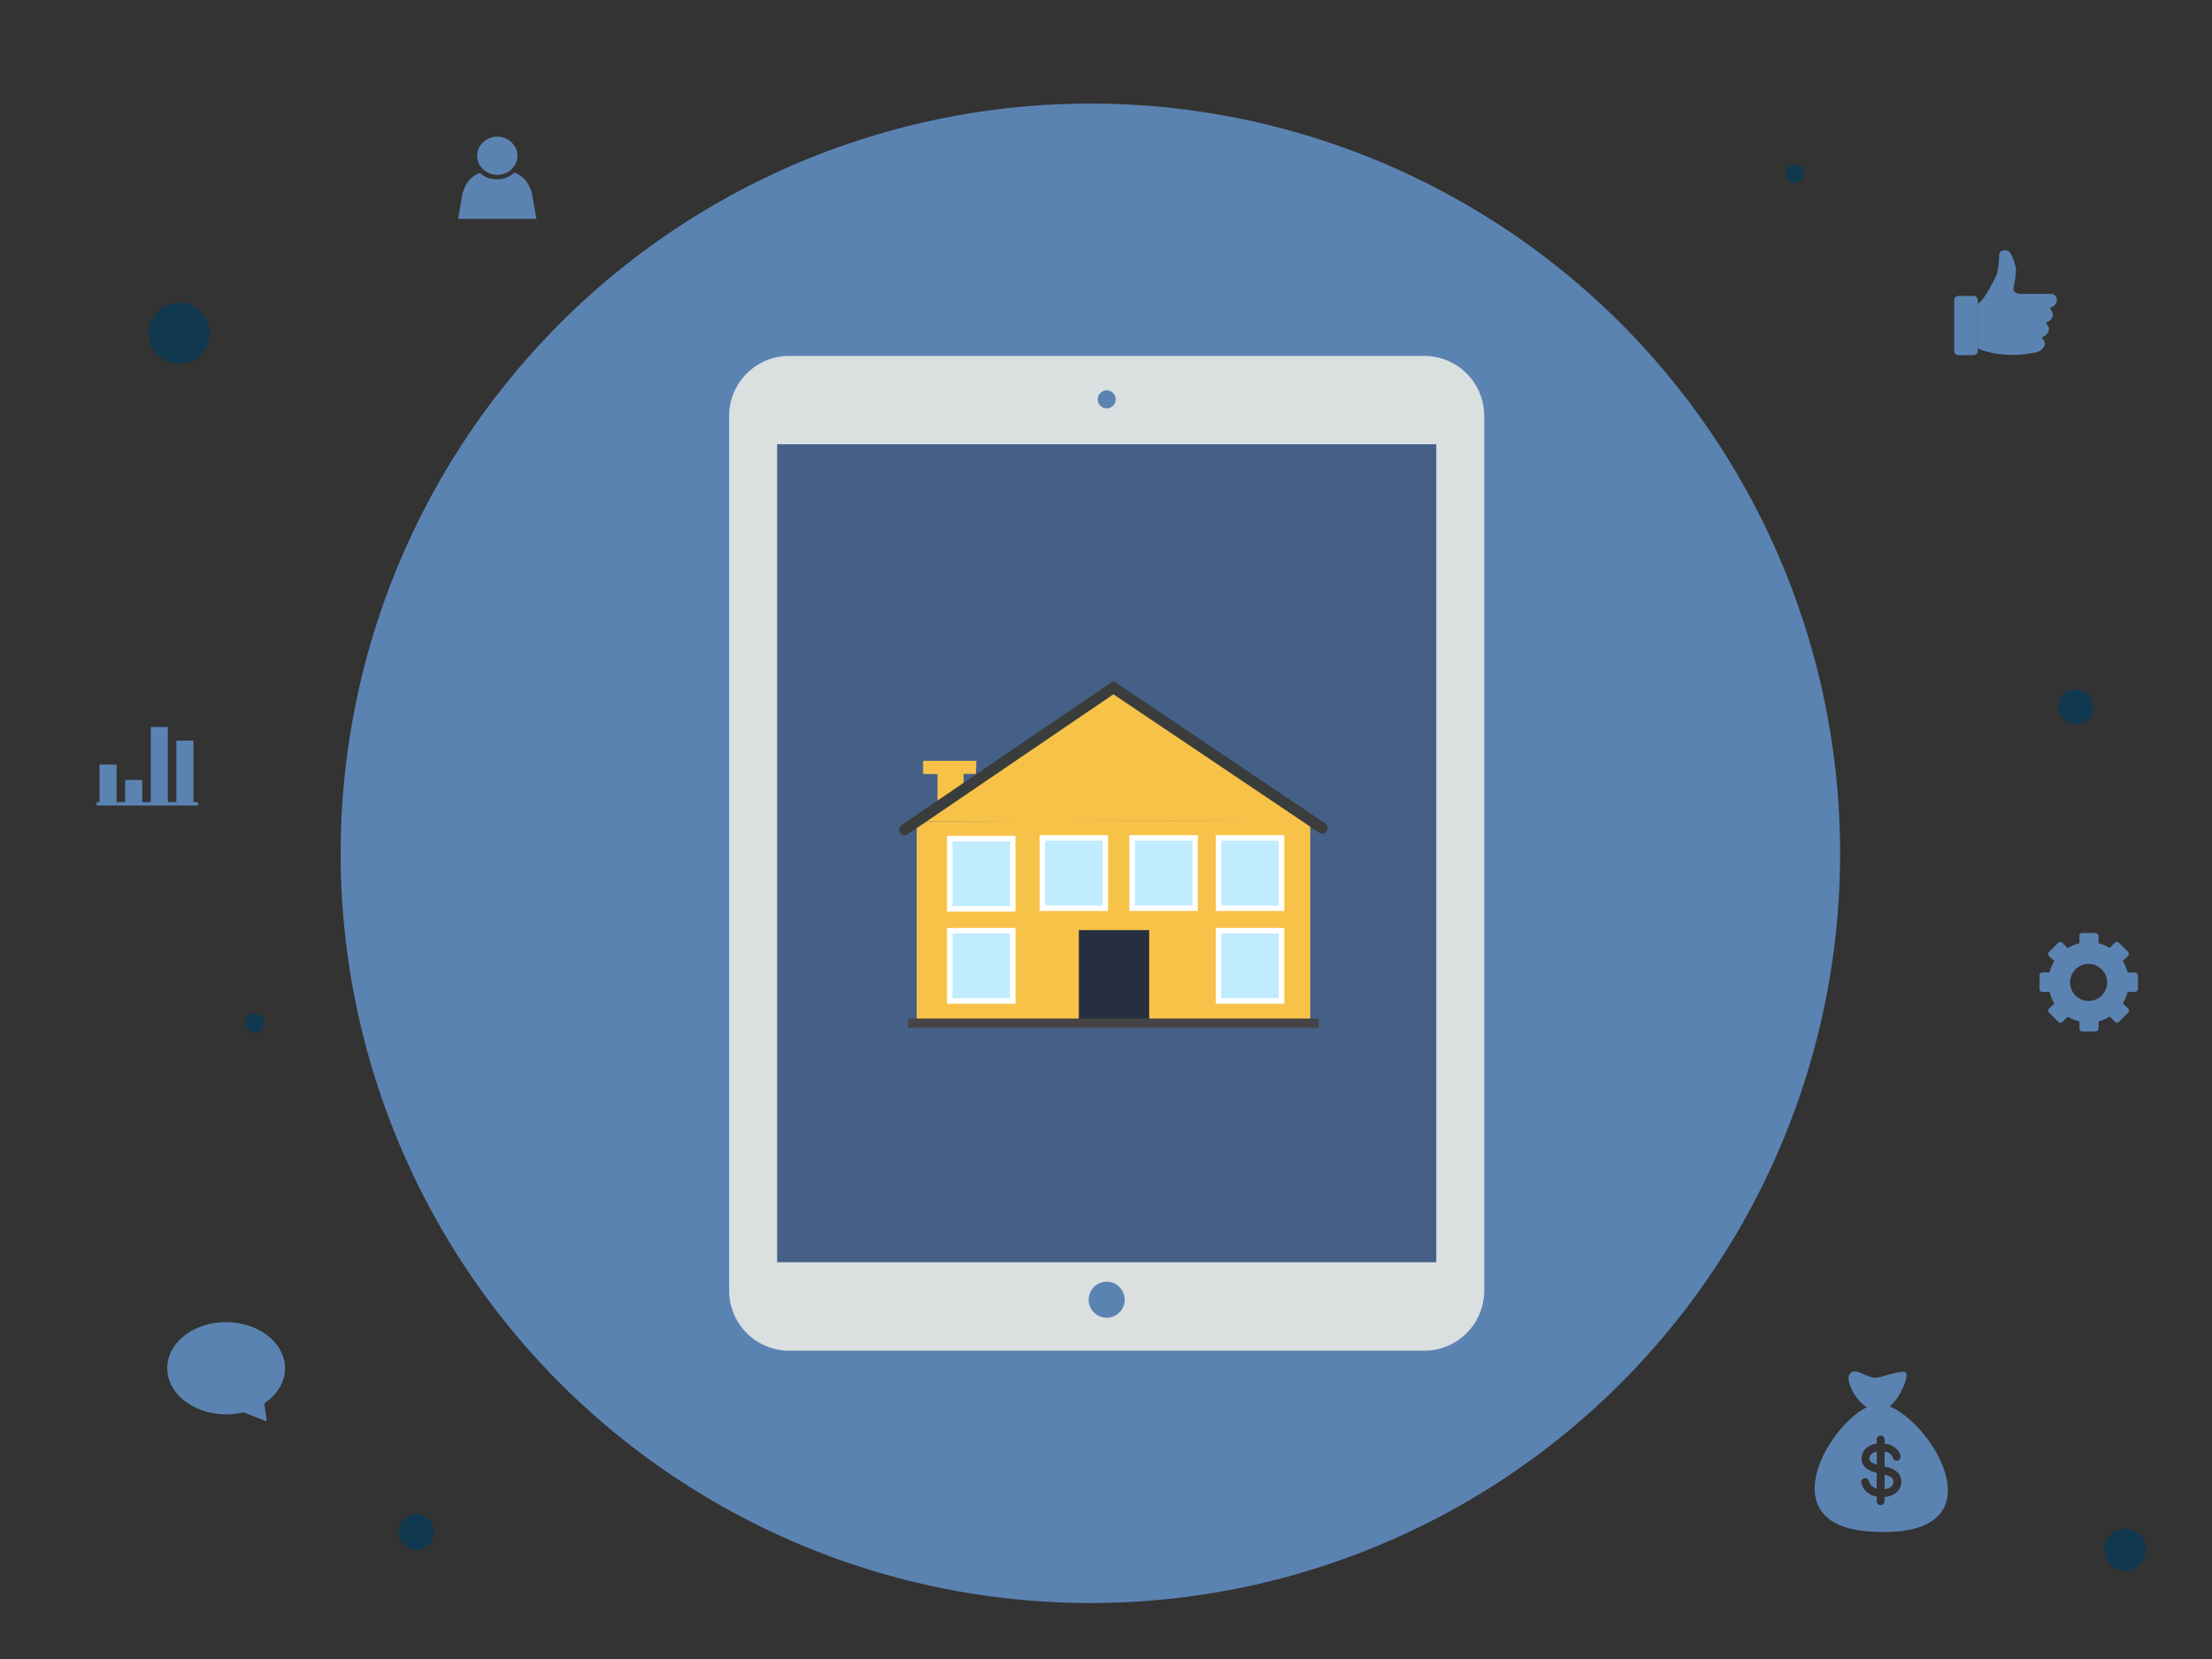
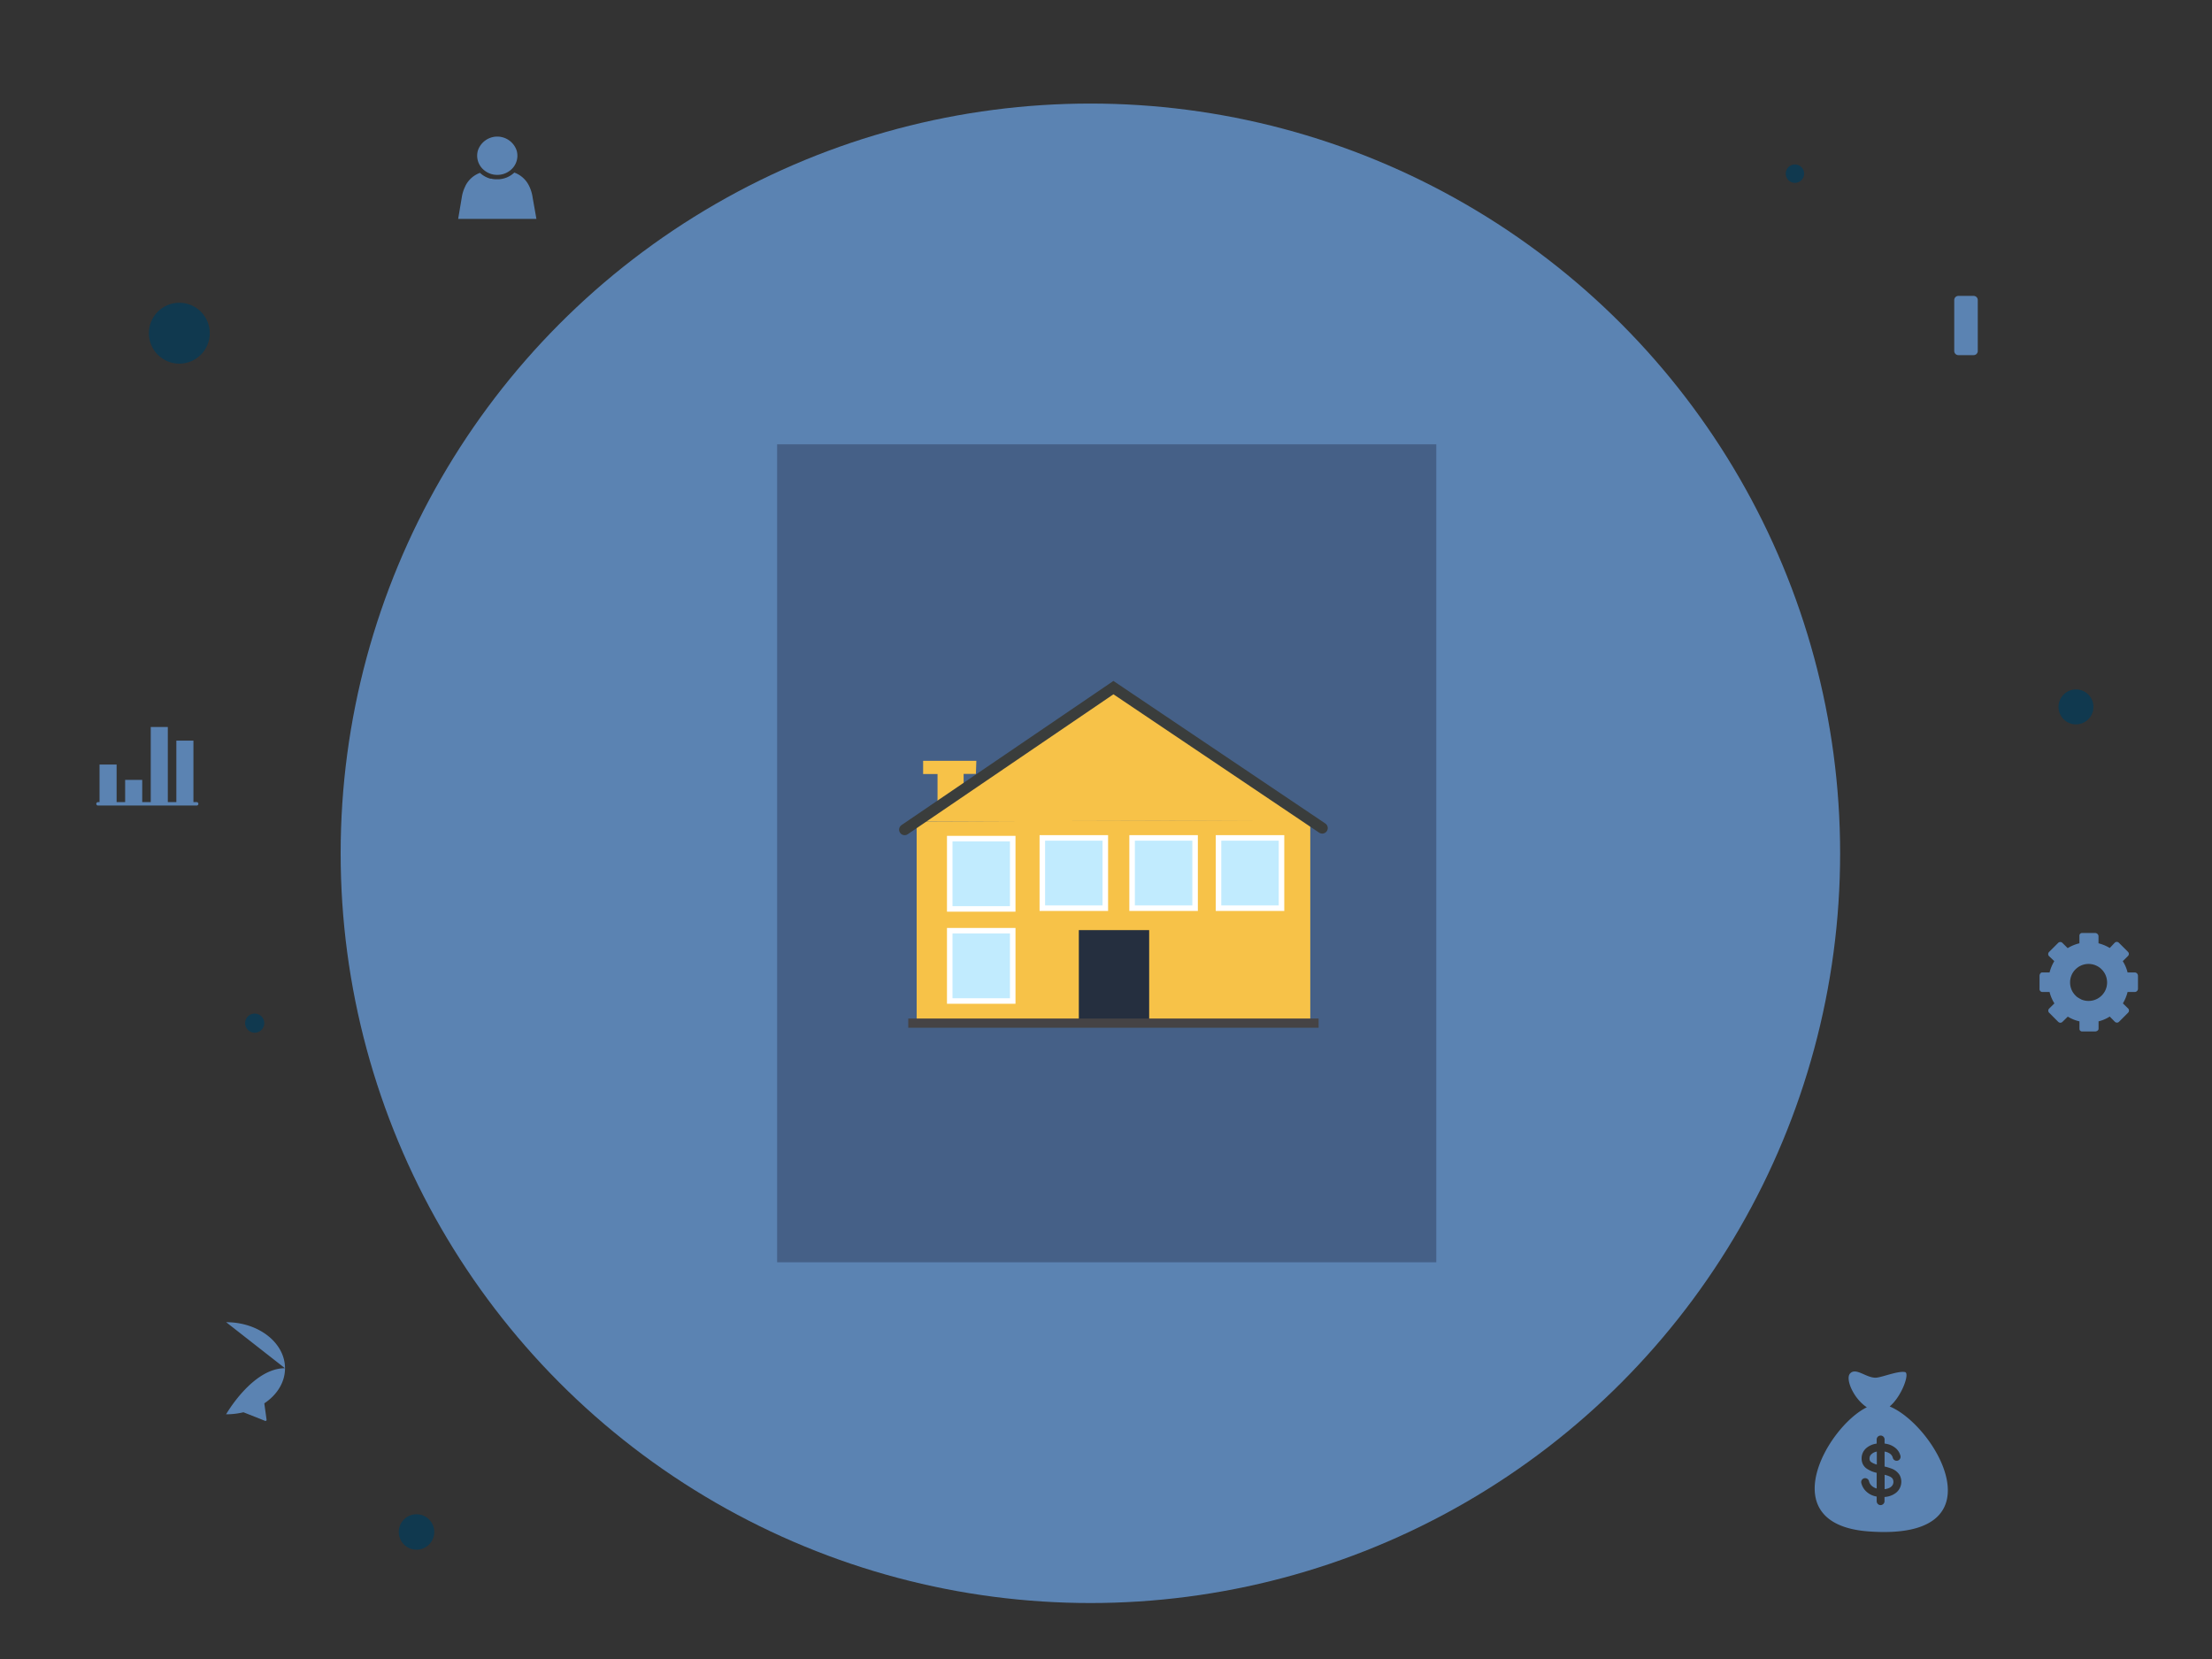
<svg xmlns="http://www.w3.org/2000/svg" viewBox="0 0 1200 900">
  <rect x="0" y="0" width="1200" height="900" fill="#333333" stroke="none" />
  <defs>
    <style>.cls-1{fill:#5b83b2;}.cls-2{fill:#013c5c;opacity:0.69;}.cls-3{fill:#456087;}.cls-4{opacity:0.87;}.cls-5{fill:#edede7;}.cls-6{fill:#f7c248;}.cls-7{fill:#252f3f;}.cls-8{fill:#c1ebfe;stroke:#fff;stroke-width:3px;}.cls-11,.cls-8,.cls-9{stroke-miterlimit:10;}.cls-11,.cls-9{fill:none;}.cls-9{stroke:#454345;stroke-width:5px;}.cls-10{fill:#ffd95c;}.cls-11{stroke:#3a3d3c;stroke-linecap:round;stroke-width:6px;}</style>
  </defs>
  <g id="Lag_2" data-name="Lag 2">
    <circle class="cls-1" cx="591.53" cy="462.91" r="406.73" />
    <path class="cls-1" d="M291,118.76H248.55l1.91-11.36a20.42,20.42,0,0,1,2.06-6.56l0-.07a14.32,14.32,0,0,1,7.87-7v0c.23.22.48.44.73.64l.09.08.1.08.12.09.12.09.12.09a13.58,13.58,0,0,0,2.87,1.59h0a12.72,12.72,0,0,0,1.47.5l.12,0,.11,0,.06,0h.07l.13,0s0,0,0,0a10.3,10.3,0,0,0,2,.31h0c.39,0,.78,0,1.17,0s.79,0,1.18,0h0a14.9,14.9,0,0,0,1.65-.24h0l.37-.08.37-.1.22-.06h.05l.59-.19.36-.13.36-.13a13.37,13.37,0,0,0,4.19-2.69h0a14.26,14.26,0,0,1,7.9,7,21.1,21.1,0,0,1,2.06,6.63L291,118.76Z" />
    <path class="cls-1" d="M280.69,84.48a10.17,10.17,0,0,1-4.08,8.1,11.17,11.17,0,0,1-5.28,2.19,12.22,12.22,0,0,1-3.12,0,11.09,11.09,0,0,1-5.27-2.19,10.17,10.17,0,0,1-4.08-8.1,10,10,0,0,1,.41-2.86,11.09,11.09,0,0,1,21,0,10,10,0,0,1,.41,2.86Z" />
    <path class="cls-1" d="M1129,542.12l-.29-.13c-.29-.14-.57-.3-.85-.47l-.41-.26L1127,541l-.19-.14a10.26,10.26,0,0,1-1-.94,10,10,0,0,1-.89-1.06l-.32-.46a11.13,11.13,0,0,1-.79-1.49,10.17,10.17,0,0,1-.8-3.95,10,10,0,0,1,3.28-7.42l.56-.47.19-.15.39-.28a9.77,9.77,0,0,1,1.26-.72l.44-.2a10.06,10.06,0,0,1,8.48.31l.43.23c.21.12.41.25.61.38l.39.28.19.15c.13.1.26.2.38.31s.36.32.53.49l.33.35a8.59,8.59,0,0,1,.75.94,3.51,3.51,0,0,1,.27.4c.09.13.17.27.26.41s.23.42.34.64a10.05,10.05,0,0,1,1,4.35,10.33,10.33,0,0,1-.31,2.51c0,.16-.09.32-.14.48s-.15.46-.24.69-.12.3-.19.45l-.14.3-.3.57c-.09.14-.17.28-.26.41s-.14.21-.21.32l-.2.28-.15.19c-.09.13-.2.25-.3.37l-.16.18-.33.35c-.06.06-.12.11-.17.17-.24.22-.48.43-.74.63l-.19.14c-.12.1-.26.19-.39.28l-.4.26-.21.13-.43.23A10,10,0,0,1,1133,543a9.89,9.89,0,0,1-3.74-.73l-.32-.13Zm29.2-14.57h-4a20.24,20.24,0,0,0-2.61-6.12v0l2.83-2.8a1.59,1.59,0,0,0,0-2.26l-4.93-4.92a1.61,1.61,0,0,0-2.28,0l-2.67,2.83a22.83,22.83,0,0,0-6.11-2.55v-4a1.89,1.89,0,0,0-1.92-1.59h-7a1.46,1.46,0,0,0-1.44,1.59v4a21.51,21.51,0,0,0-6.32,2.61h-.06l-2.85-2.83a1.62,1.62,0,0,0-2.29,0l-4.94,4.93a1.61,1.61,0,0,0,0,2.28l2.83,2.69a23,23,0,0,0-2.56,6.13h-4c-.89,0-1.44,1-1.44,1.88v7a1.58,1.58,0,0,0,1.44,1.73h4a21,21,0,0,0,2.62,6.18v0l-2.84,2.82a1.6,1.6,0,0,0,0,2.27l4.93,4.93a1.6,1.6,0,0,0,2.28,0l2.9-2.83a20.91,20.91,0,0,0,6.33,2.56v4a1.4,1.4,0,0,0,1.48,1.48h7c.89,0,1.88-.59,1.88-1.48v-4a20.4,20.4,0,0,0,6.1-2.62h-.06l2.8,2.84a1.62,1.62,0,0,0,2.27,0l4.92-4.93a1.61,1.61,0,0,0,0-2.28l-2.83-2.76a23.25,23.25,0,0,0,2.55-6.18h4a1.77,1.77,0,0,0,1.63-1.77v-7a1.84,1.84,0,0,0-1.63-1.84Z" />
-     <path class="cls-1" d="M1113.77,166.23a4.48,4.48,0,0,1-1.13.53.71.71,0,0,0-.2,1.17,3.86,3.86,0,0,1-.28,5.77,5.42,5.42,0,0,1-1.51,1,.85.85,0,0,0-.22,1.43,3,3,0,0,1,.83,3.64,5,5,0,0,1-2.3,2.64,2.34,2.34,0,0,1-.46.19.71.71,0,0,0-.57.71.85.85,0,0,0,.31.75,3.07,3.07,0,0,1,1.12,1.94,3.13,3.13,0,0,1-.31,1.75,6.25,6.25,0,0,1-1.69,2.1,8.85,8.85,0,0,1-1.83,1,14.43,14.43,0,0,1-1.8.46c-16.12,3.27-27.44-1-28.88-1.49a11.9,11.9,0,0,0-1.58-.76s-.38-.08-.38-.13V164.73l1.8-1.26a1.14,1.14,0,0,0,.16-.15.1.1,0,0,0,.05-.06c3.2-4,5.26-8.3,7.65-12.85,1.59-3,2-9.54,2-12a2.59,2.59,0,0,1,2.65-2.59,7.72,7.72,0,0,1,2.1.26c.73.27,1.34,1.21,2,2.43a27.75,27.75,0,0,1,1.88,5.22,18.09,18.09,0,0,1,.44,2,6.53,6.53,0,0,1,0,1.53c0,.58-.07,1.16-.13,1.74-.11,1.14-.27,2.28-.46,3.4s-.45,2.45-.7,3.66a.09.09,0,0,1,0,0,1.24,1.24,0,0,1,0,.3c-.4,1.56,1.2,2.48,2.14,2.87a7.34,7.34,0,0,0,1.56.23c5.15,0,13.8,0,14.84,0,.7,0,1.4,0,2.09,0a3,3,0,0,1,2.78,2.32,4.09,4.09,0,0,1-1.9,4.35Z" />
    <path class="cls-1" d="M1072.93,190.4a2.25,2.25,0,0,1-2.24,2.26h-8.28a2.25,2.25,0,0,1-2.24-2.26V162.78a2.25,2.25,0,0,1,2.24-2.26h8.28a2.25,2.25,0,0,1,2.24,2.26V190.4Z" />
    <circle class="cls-2" cx="97.28" cy="180.76" r="16.52" />
    <circle class="cls-2" cx="138.17" cy="555.05" r="5.2" />
    <circle class="cls-2" cx="973.74" cy="94.21" r="5" />
-     <circle class="cls-2" cx="1152.9" cy="840.71" r="11.32" />
    <circle class="cls-2" cx="1126.2" cy="383.49" r="9.48" />
    <circle class="cls-2" cx="225.96" cy="831.09" r="9.62" />
-     <path class="cls-1" d="M122.7,717.29c17.63,0,31.92,11.18,31.92,25,0,7.62-4.35,14.43-11.21,19a1.43,1.43,0,0,1,0,.22l1.19,8.58c.07.6-.32.9-.89.68l-11.64-4.62a40.09,40.09,0,0,1-9.41,1.1c-17.64,0-31.93-11.18-31.93-25s14.29-25,31.93-25Z" />
+     <path class="cls-1" d="M122.7,717.29c17.63,0,31.92,11.18,31.92,25,0,7.62-4.35,14.43-11.21,19a1.43,1.43,0,0,1,0,.22l1.19,8.58c.07.6-.32.9-.89.68l-11.64-4.62a40.09,40.09,0,0,1-9.41,1.1s14.29-25,31.93-25Z" />
    <rect class="cls-3" x="421.58" y="241.04" width="357.6" height="443.74" />
    <g class="cls-4">
-       <path class="cls-5" d="M772.67,193.09H428.08a32.54,32.54,0,0,0-32.51,32.51V700.23a32.54,32.54,0,0,0,32.51,32.51H772.67a32.54,32.54,0,0,0,32.51-32.51V225.6A32.54,32.54,0,0,0,772.67,193.09ZM600.38,211.78a4.88,4.88,0,1,1-4.88,4.87A4.88,4.88,0,0,1,600.38,211.78Zm0,503.07a9.76,9.76,0,1,1,9.75-9.75A9.75,9.75,0,0,1,600.38,714.85Zm178.8-30.07H421.57V241H779.18Z" />
-     </g>
+       </g>
    <polygon class="cls-6" points="508.61 436.56 508.61 419.92 500.79 419.92 500.79 412.73 529.66 412.73 529.42 419.83 522.76 419.83 522.77 425.18 508.61 436.56" />
    <polygon class="cls-6" points="604.05 373.03 710.82 445.11 497.29 445.63 604.05 373.03" />
    <polygon class="cls-6" points="497.29 555.05 497.29 445.65 501.67 445.64 502.12 445.64 710.82 444.84 710.82 555.05 587.6 555.05 497.29 555.05" />
    <polygon class="cls-7" points="585.26 504.57 623.42 504.57 623.42 554.88 585.26 555.05 585.26 504.57" />
    <rect class="cls-8" x="515.23" y="454.95" width="34.17" height="38.13" />
    <rect class="cls-8" x="515.23" y="504.91" width="34.17" height="38.13" />
    <rect class="cls-8" x="565.46" y="454.56" width="34.17" height="38.13" />
    <rect class="cls-8" x="614.16" y="454.56" width="34.17" height="38.13" />
    <rect class="cls-8" x="661.04" y="454.56" width="34.17" height="38.13" />
-     <rect class="cls-8" x="661.04" y="504.91" width="34.17" height="38.13" />
    <line class="cls-9" x1="492.73" y1="555.05" x2="715.34" y2="555.05" />
    <line class="cls-10" x1="497.29" y1="451.47" x2="502.55" y2="445.63" />
    <polyline class="cls-11" points="490.76 450.08 604.03 373.03 717.3 449.22" />
    <rect class="cls-1" x="81.78" y="394.39" width="9.26" height="41.67" />
    <rect class="cls-1" x="67.89" y="423.09" width="9.26" height="12.96" />
    <rect class="cls-1" x="54" y="414.76" width="9.26" height="21.3" />
    <rect class="cls-1" x="95.67" y="401.79" width="9.26" height="34.26" />
    <path class="cls-1" d="M106.78,437H53.07a.93.93,0,0,1,0-1.85h53.71a.93.93,0,0,1,0,1.85Z" />
    <path class="cls-1" d="M1026.5,801.91a4.2,4.2,0,0,0-1.16-.84,14.09,14.09,0,0,0-2.94-1v7.79c1.63-.19,3.5-.78,4.36-2.3h0a3.53,3.53,0,0,0,.32-2.43A2.52,2.52,0,0,0,1026.5,801.91Z" />
-     <path class="cls-1" d="M1026.75,805.53h0Z" />
    <path class="cls-1" d="M1014.74,789.46a2.85,2.85,0,0,0-.5,1.37,3.21,3.21,0,0,0,.16,1.51,2.39,2.39,0,0,0,1,1,6.62,6.62,0,0,0,1.4.72c.41.17.87.33,1.36.48v-7.05A5.42,5.42,0,0,0,1014.74,789.46Z" />
    <path class="cls-1" d="M1026.79,805.46l0,.06h0Z" />
    <path class="cls-1" d="M1026.83,805.39Z" />
    <path class="cls-1" d="M1025.14,763c6.62-5.56,11-18.1,8.33-18.65-3.62-.73-11.48,2.47-15.28,3-5.39.65-11.26-5.84-14.55-2.22-2.68,2.94,1.92,13.64,9.11,18.31-21.46,10.55-51.64,63.51,1,67.35C1086.58,836.15,1050.11,773.29,1025.14,763Zm6.25,41.77a7.62,7.62,0,0,1-3,5.2,11.33,11.33,0,0,1-6.05,2.14v2.28a2.14,2.14,0,0,1-3,1.94,2.15,2.15,0,0,1-1.25-1.94v-2.5c-.37-.07-.73-.15-1.1-.25a10.55,10.55,0,0,1-5.24-3.22,9.47,9.47,0,0,1-1.61-2.67c-.1-.26-.19-.51-.27-.78a4.2,4.2,0,0,1-.17-.72,2.19,2.19,0,0,1,.23-1.21,2.15,2.15,0,0,1,3.94.32c.08.25.13.5.22.74a5,5,0,0,0,1.27,1.91,6.53,6.53,0,0,0,2.73,1.49V799a15.4,15.4,0,0,1-5.62-2.43,6.43,6.43,0,0,1-1.89-2.28,6.89,6.89,0,0,1-.66-3.06,7.26,7.26,0,0,1,.64-3.11,7.73,7.73,0,0,1,1.75-2.41,10.79,10.79,0,0,1,5.78-2.56v-2.37a2.15,2.15,0,0,1,4.29,0v2.36c.28,0,.55.07.83.12a10.63,10.63,0,0,1,5.6,2.72,8.11,8.11,0,0,1,1.71,2.46q.17.39.3.78a5.12,5.12,0,0,1,.2.77,2.14,2.14,0,0,1-4.12,1.08c-.09-.23-.13-.48-.22-.71a4.83,4.83,0,0,0-.35-.68,4.24,4.24,0,0,0-1-1.06,7.07,7.07,0,0,0-2.95-1.15v8.11a27,27,0,0,1,3.66,1.09,8.57,8.57,0,0,1,4.47,3.49c-.15-.26-.3-.52,0,0s.16.28,0,0A7.59,7.59,0,0,1,1031.39,804.78Z" />
    <path class="cls-1" d="M1026.73,805.57l0,.06Z" />
  </g>
</svg>